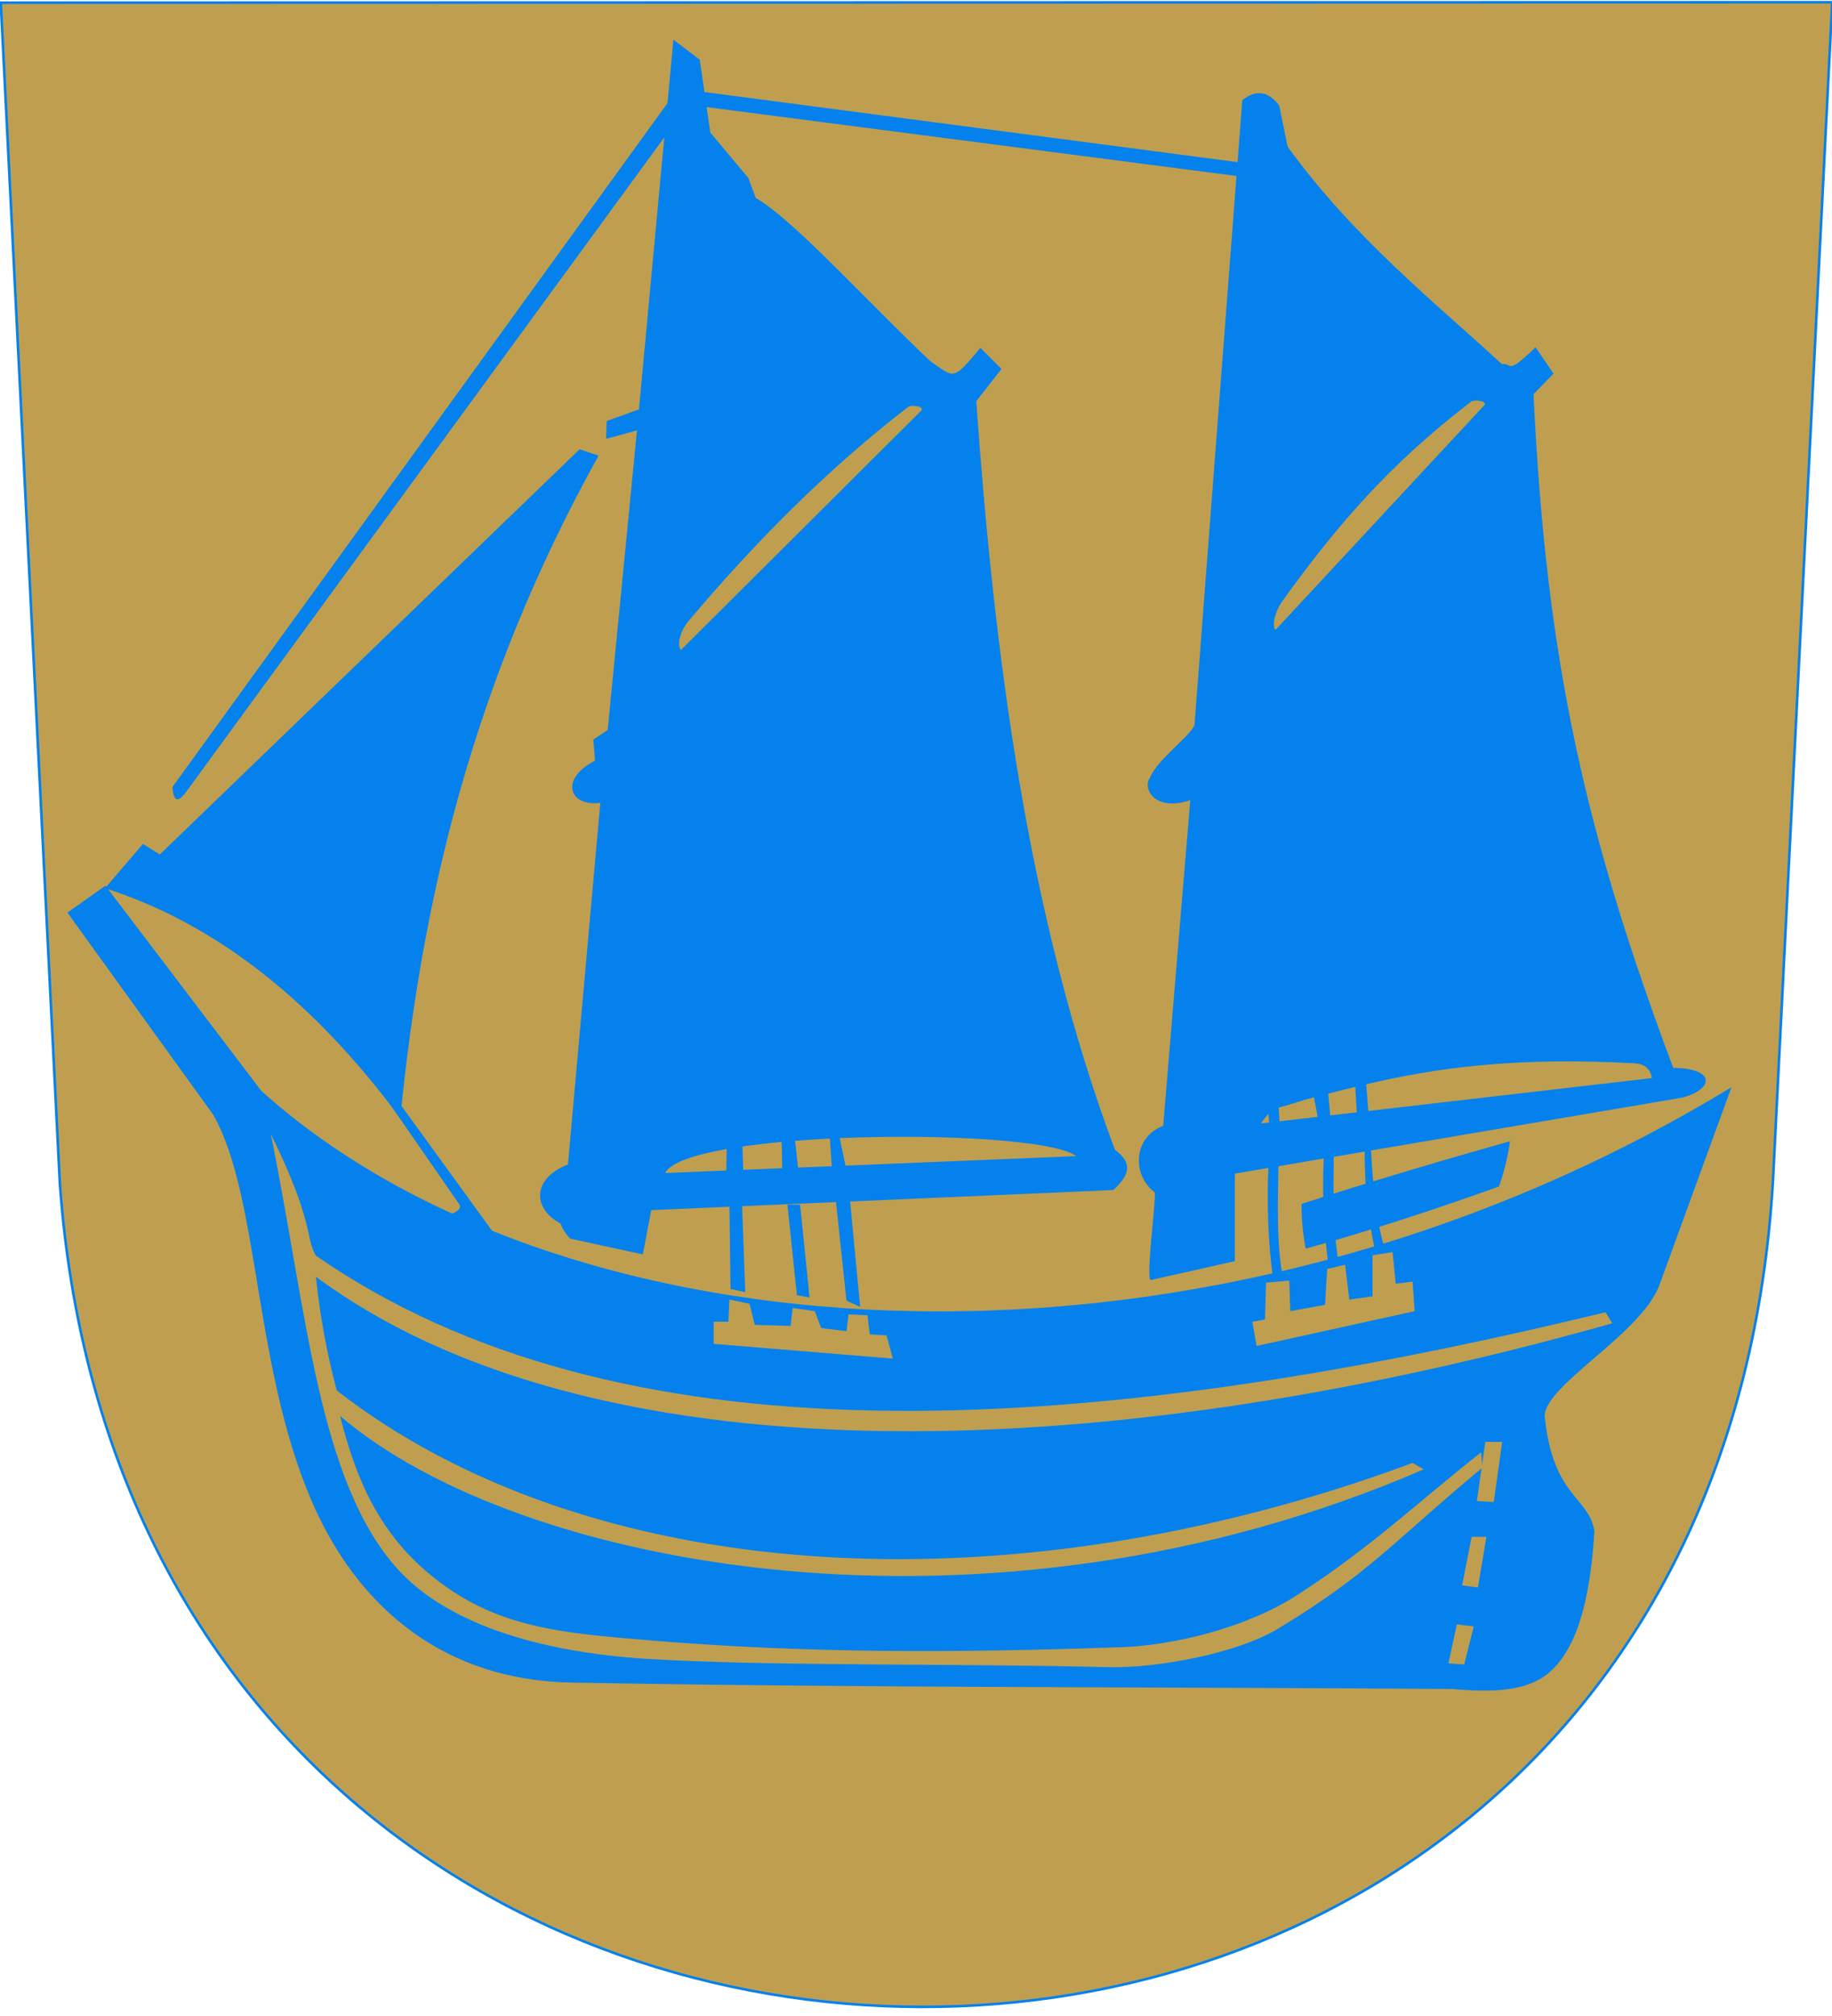
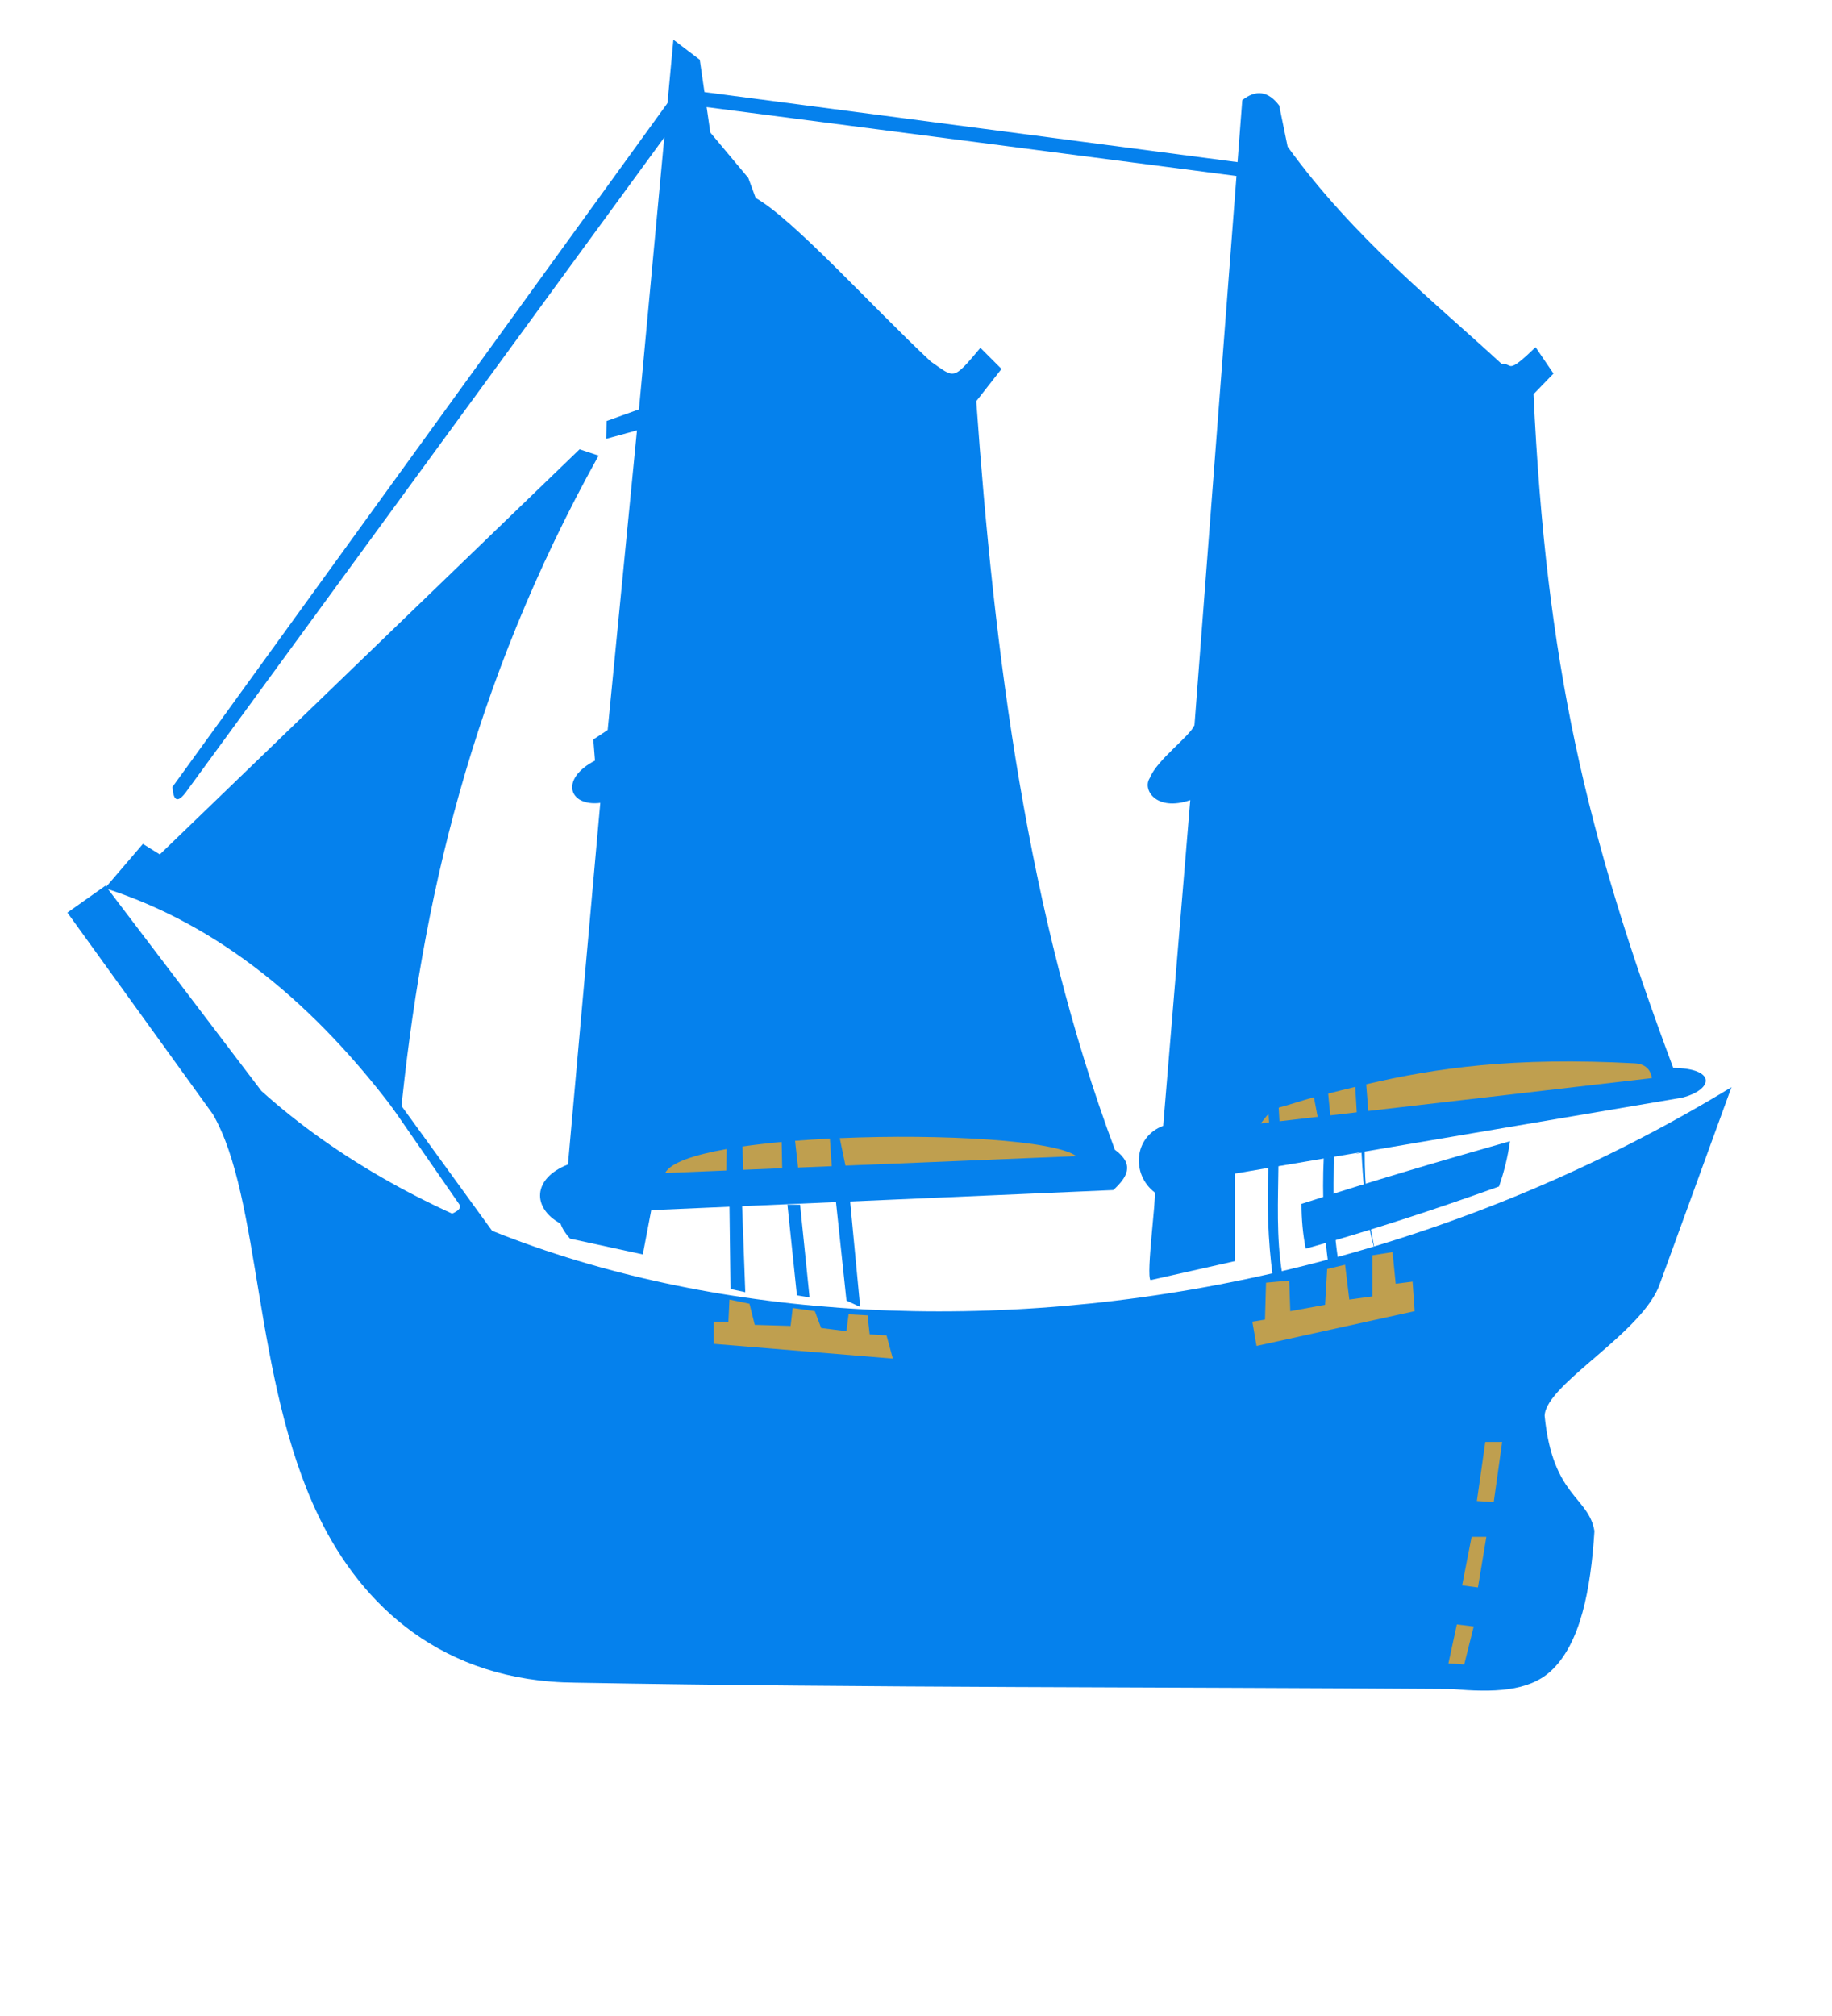
<svg xmlns="http://www.w3.org/2000/svg" xml:space="preserve" width="500px" height="550px" shape-rendering="geometricPrecision" text-rendering="geometricPrecision" image-rendering="optimizeQuality" fill-rule="evenodd" clip-rule="evenodd" viewBox="0 0 500 550" version="1.0">
  <g id="Layer_x0020_1">
-     <path id="path1937" fill="#BF9F4F" stroke="#0581ED" stroke-width="0.709" d="M483.884 322.215c-17.804,301.301 -446.067,299.289 -467.55,0.642l-16.123 -322.134 499.847 -0.117 -16.174 321.609z" />
    <path fill="#0581ED" d="M155.569 337.909c-1.246,-1.361 -2.108,-2.721 -2.586,-4.082 -7.764,-4.23 -7.759,-12.297 2.028,-16.144l8.824 -98.641c-8.633,1.046 -11.128,-6.54 -1.442,-11.537l-0.464 -5.756 3.92 -2.586 7.995 -81.744 -8.407 2.3 0.125 -4.857 8.822 -3.174 9.403 -100.864 7.199 5.471 2.879 19.866 10.366 12.379 2.014 5.474c10.178,5.669 31.864,29.752 47.796,44.628 6.526,4.46 5.858,5.42 13.535,-3.743l5.759 5.759 -6.89 8.789c4.887,68.808 13.959,140.397 37.836,204.218 5.635,4.148 3.184,7.622 -0.423,10.999l-126.118 5.474 -2.301 12.092 -19.869 -4.319z" />
    <polygon fill="#0581ED" points="199.086,328.936 199.374,351.666 203.402,352.529 202.539,328.936 " />
    <polygon fill="#0581ED" points="214.911,328.649 217.5,353.392 220.953,353.968 218.363,328.649 " />
    <polygon fill="#0581ED" points="228.146,327.786 231.023,354.831 234.763,356.557 231.886,326.347 " />
    <path fill="#BF9F4F" d="M198.322 313.474c-9.006,1.588 -15.349,3.758 -16.786,6.543l16.695 -0.685 0.092 -5.858zm30.866 -2.973c27.931,-1.192 58.768,0.579 64.557,4.912l-62.998 2.585 -1.559 -7.498zm-2.693 0.124c-3.233,0.161 -6.416,0.363 -9.501,0.607l0.816 7.297 9.191 -0.377 -0.505 -7.527zm-13.157 0.918c-3.776,0.348 -7.373,0.761 -10.7,1.241l0.2 6.358 10.639 -0.436 -0.139 -7.163z" />
-     <path fill="#BF9F4F" d="M251.451 111.998l-65.599 65.312c-0.863,-0.767 -0.863,-3.836 1.726,-7.481 18.605,-22.082 38.458,-41.982 60.133,-58.694 0.671,-0.863 4.795,-0.288 3.74,0.863z" />
    <path fill="#0581ED" d="M313.995 349.242c-1.246,-1.361 1.632,-22.574 1.154,-23.934 -6.421,-4.902 -5.745,-15.174 2.316,-18.159l7.386 -88.859c-9.386,3.23 -13.186,-2.94 -11.014,-6.079 1.885,-4.867 10.894,-11.307 12.165,-14.376l13.047 -170.501c3.742,-2.971 7.101,-2.49 10.076,1.443l2.303 11.235c18.044,24.952 40.692,42.902 58.449,59.316 3.073,-0.431 0.967,3.406 9.219,-4.606l4.895 7.197 -5.451 5.625c3.448,73.124 14.247,119.969 38.124,183.79 11.773,0.12 11.047,5.896 2.454,8.122l-122.09 20.723 0.001 23.888 -23.034 5.176z" />
-     <path fill="#BF9F4F" d="M405.091 110.559l-56.968 61.284c-0.863,-0.767 -0.575,-4.412 2.014,-8.056 14.517,-20.128 28.831,-36.935 51.214,-54.091 0.671,-0.863 4.795,-0.288 3.74,0.863z" />
    <path fill="#BF9F4F" d="M346.367 306.231l-2.271 0.263c0.658,-0.869 1.359,-1.79 2.119,-2.608l0.152 2.345zm13.257 -1.537l-10.427 1.209 -0.209 -3.725c3.051,-0.801 6.627,-2.038 9.616,-2.83l1.021 5.346zm13.825 -1.602l77.39 -8.97c-0.384,-2.493 -1.919,-3.836 -4.603,-4.028 -33.245,-1.793 -54.399,1.28 -73.364,5.715l0.577 7.283zm-3.563 -6.57c-2.436,0.593 -4.989,1.207 -7.391,1.832l0.57 5.941 7.229 -0.838 -0.408 -6.936z" />
    <path fill="#0581ED" d="M361.285 315.938c-0.479,10.108 0.048,20.216 1.293,29.318l2.731 -1.006c-1.629,-9.725 -1.389,-18.875 -1.293,-28.743l-2.731 0.431z" />
-     <path fill="#0581ED" d="M372.459 314.07c-0.06,9.916 1.018,18.922 2.874,27.306l2.587 -0.719c-2.438,-8.072 -3.216,-17.27 -3.737,-26.875l-1.725 0.287z" />
+     <path fill="#0581ED" d="M372.459 314.07c-0.06,9.916 1.018,18.922 2.874,27.306c-2.438,-8.072 -3.216,-17.27 -3.737,-26.875l-1.725 0.287z" />
    <path fill="#0581ED" d="M355.213 328.441c18.97,-6.12 37.941,-11.748 56.912,-17.102 -0.623,4.311 -1.629,8.431 -3.018,12.36 -17.758,6.359 -35.37,12.131 -52.744,16.959 -0.766,-3.881 -1.15,-7.953 -1.15,-12.216z" />
    <path fill="#0581ED" d="M346.194 317.95c-0.479,10.108 -0.096,20.935 1.15,30.037l2.587 -0.575c-1.629,-9.725 -1.102,-20.024 -1.006,-29.893l-2.731 0.431z" />
    <path fill="#0581ED" d="M47.072 214.689l135.294 -186.82 0.288 7.773 -132.127 180.774c-2.495,3.174 -3.263,1.252 -3.455,-1.727z" />
    <polygon fill="#0581ED" points="192.181,25.108 338.917,44.385 338.341,48.125 192.181,29.136 " />
    <path fill="#0581ED" d="M158.185 122.574l-114.568 110.538 -4.606 -2.879 -10.363 12.09c30.825,9.835 57.452,31.424 80.6,62.753 5.777,-58.49 19.283,-118.099 54.117,-180.775l-5.181 -1.727z" />
    <path fill="#0581ED" d="M104.602 298.606l20.657 29.826c1.167,1.455 -1.507,2.704 -3.222,3.059l12.544 4.675 -25.907 -35.694 -4.072 -1.865z" />
    <path fill="#0581ED" d="M28.776 241.638l-10.381 7.341 39.713 55.016c13.247,22.959 10.891,72.12 28.736,109.421 11.82,24.706 33.956,45.34 70.129,45.644 80.64,1.439 159.553,1.151 239.33,1.726 11.263,1.016 20.783,0.68 26.824,-4.766 8.279,-7.463 11.039,-22.502 12.038,-38.337 -1.608,-9.453 -11.415,-9.288 -13.594,-31.439 0.342,-8.745 27.066,-22.657 31.546,-36.271l19.445 -53.367c-143.09,87.058 -318.319,75.543 -401.223,1.025l-42.564 -55.993z" />
    <polygon fill="#BF9F4F" points="194.771,360.585 194.771,366.627 243.682,370.655 241.956,364.326 237.353,364.038 236.777,358.859 231.598,358.571 231.023,363.175 224.118,362.312 222.391,357.708 216.349,356.845 215.774,361.736 205.992,361.448 204.553,355.694 199.086,354.543 198.799,360.585 " />
    <polygon fill="#BF9F4F" points="342.945,367.203 386.102,357.708 385.527,349.652 380.923,350.227 380.06,341.596 374.594,342.459 374.594,353.68 368.264,354.543 367.113,345.049 362.222,346.199 361.646,355.982 352.152,357.708 351.864,349.364 345.534,349.94 345.246,360.01 341.794,360.585 " />
-     <path fill="#BF9F4F" d="M73.901 309.325c9.898,48.94 12.972,94.195 34.244,118.324 13.011,14.759 37.631,22.977 68.43,24.921 31.984,2.018 84.595,1.212 126.037,2.261 12.725,0.322 34.707,-3.604 46.048,-10.415 25.104,-15.078 32.15,-24.329 55.927,-44.014l-0.357 -4.176c-16.376,12.822 -29.828,25.806 -50.221,38.947 -14.186,9.141 -34.121,13.723 -47.741,14.201 -46.125,1.621 -86.391,1.681 -129.162,-1.873 -24.539,-2.039 -42.288,-3.47 -59.798,-17.993 -13.928,-11.552 -20.246,-26.112 -24.497,-43.226 48.498,41.653 176.895,66.06 295.779,14.572l-3.084 -1.728c-112.299,41.578 -225.893,32.829 -293.595,-19.772 -2.669,-9.968 -4.57,-20.32 -5.703,-31.055 73.586,54.571 210.218,53.289 353.823,12.72l-1.853 -3.019c-145.835,35.425 -270.203,41.233 -351.971,-15.441 -2.958,-5.081 -0.276,-8.725 -12.307,-33.231z" />
    <polygon fill="#BF9F4F" points="401.639,419.279 399.049,432.514 403.365,433.09 405.667,419.279 " />
    <polygon fill="#BF9F4F" points="405.379,393.385 403.077,409.497 407.681,409.785 409.983,393.385 " />
    <polygon fill="#BF9F4F" points="395.309,453.805 397.611,443.16 402.214,443.735 399.625,454.093 " />
  </g>
</svg>